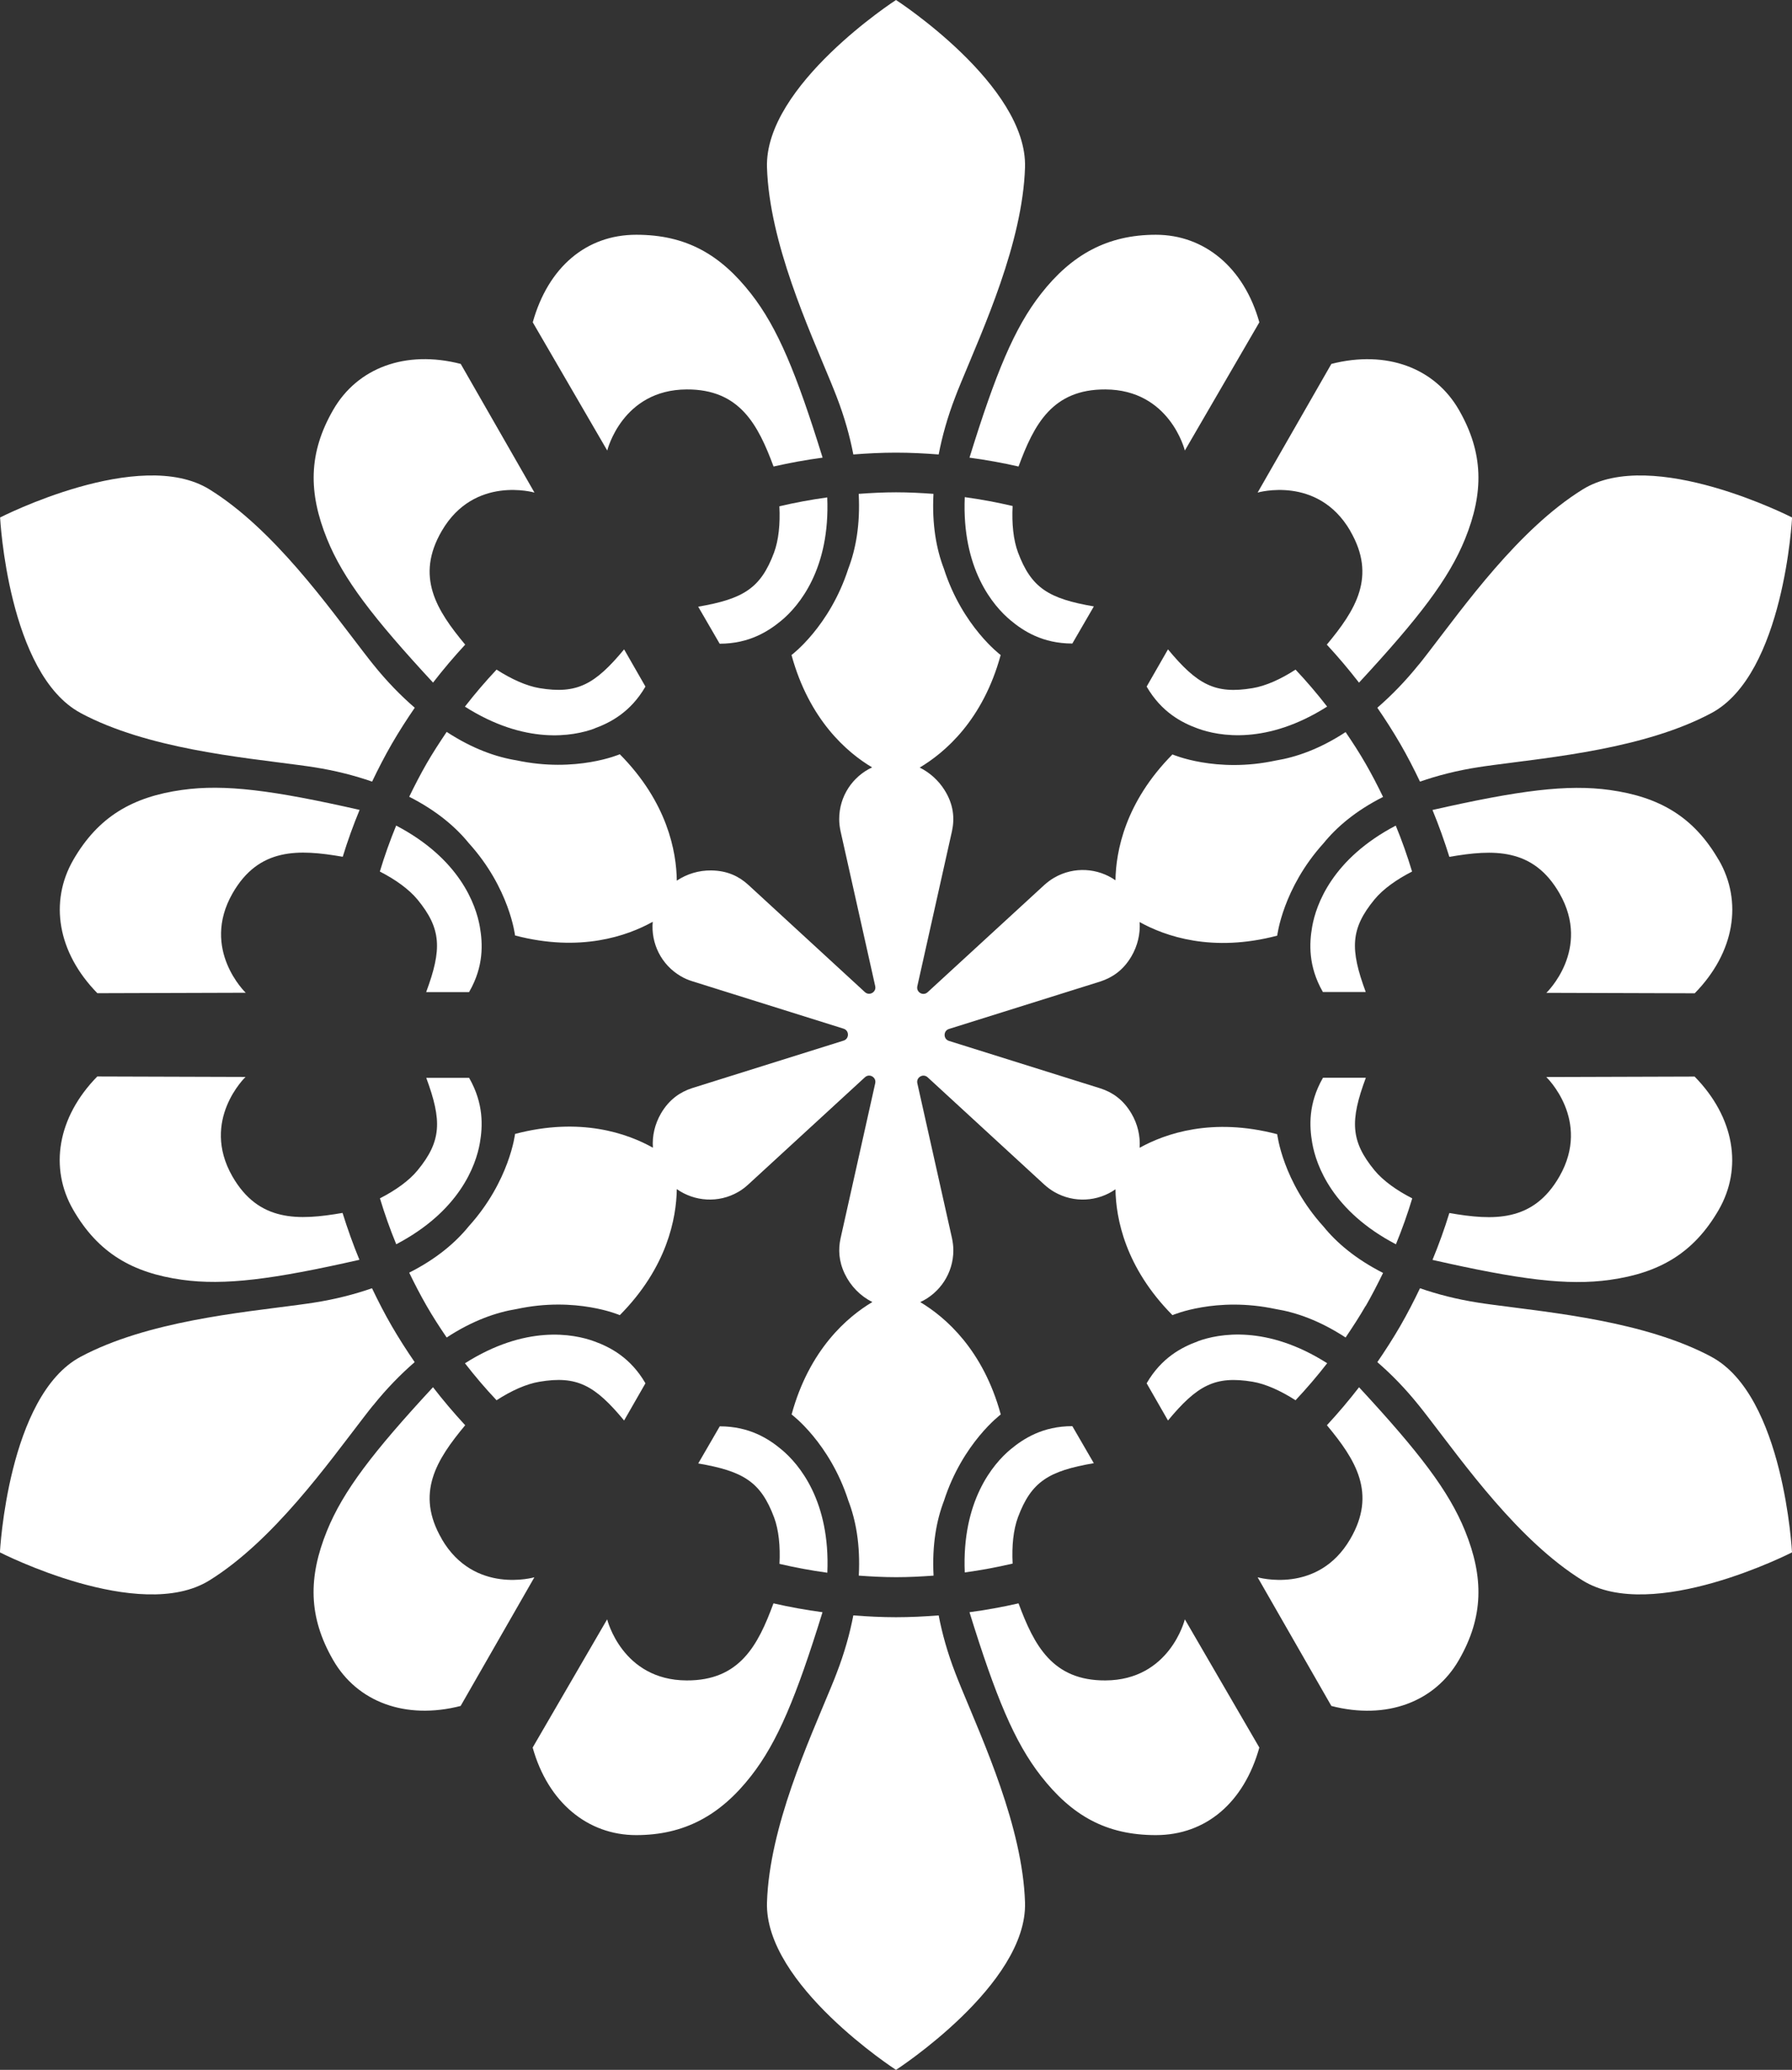
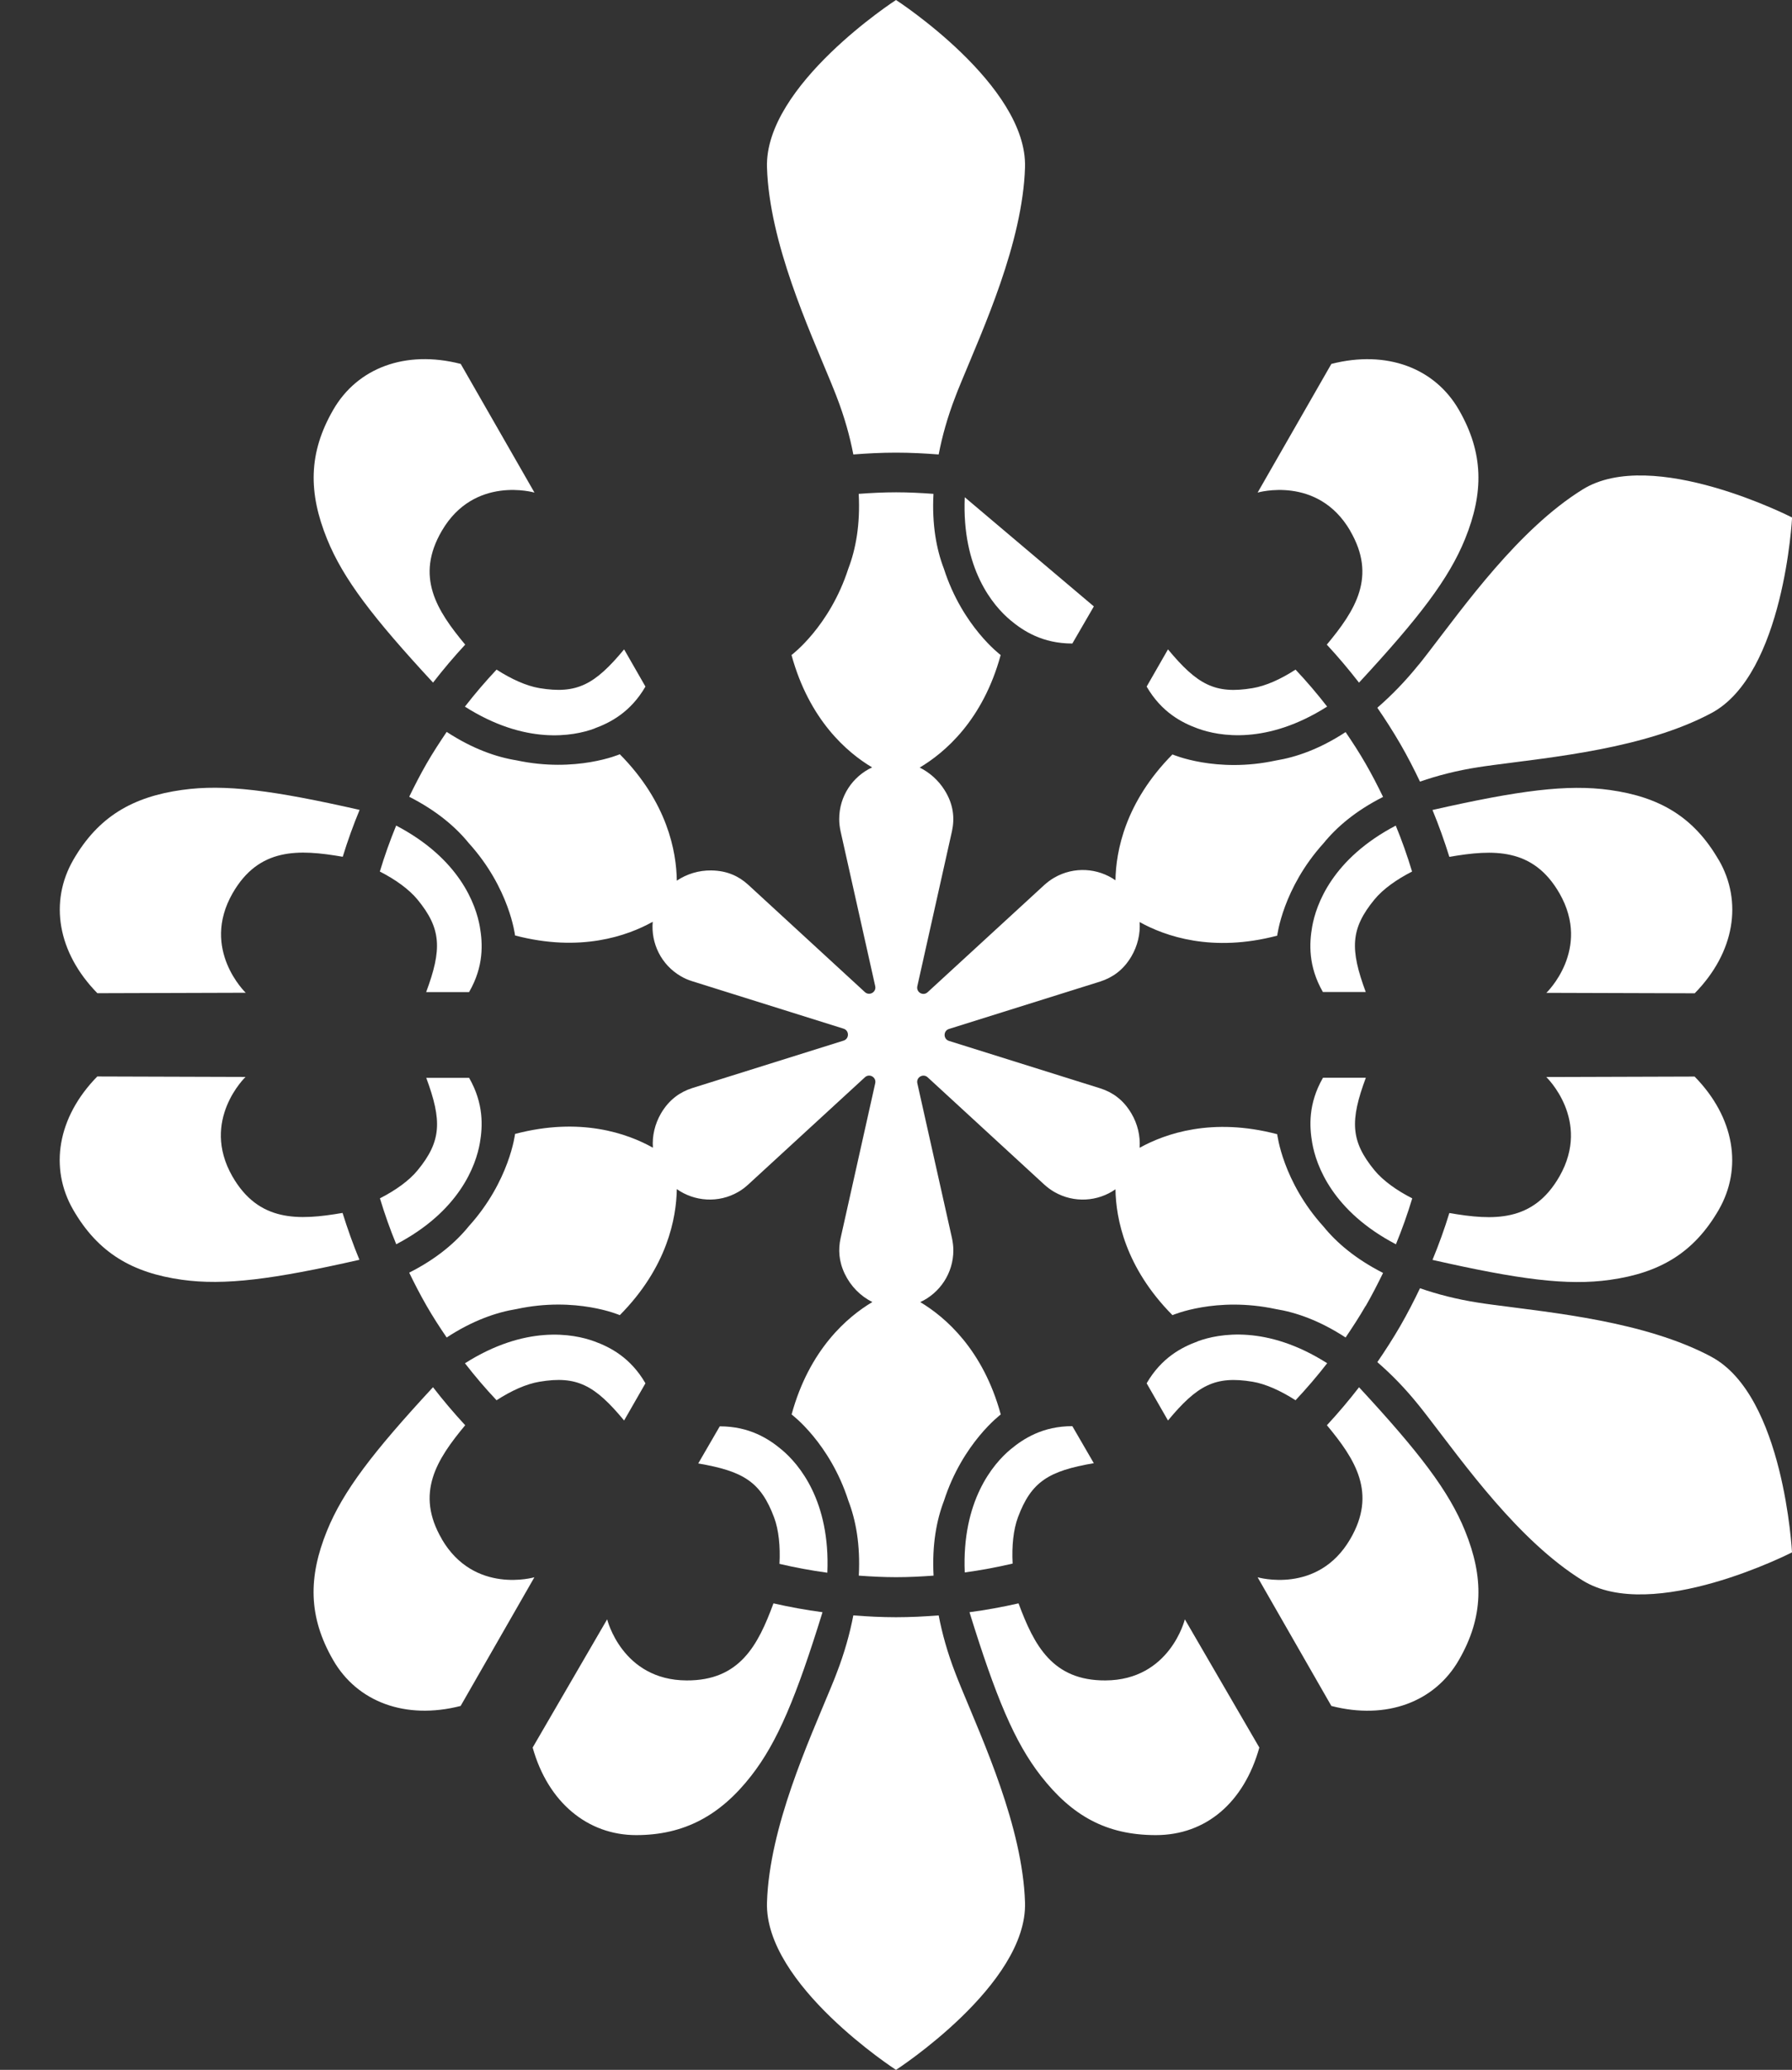
<svg xmlns="http://www.w3.org/2000/svg" id="Layer_2" data-name="Layer 2" viewBox="0 0 196.54 226.95">
  <rect x="0" y="0" width="196.54" height="226.95" fill="#333333" stroke="none" />
  <defs>
    <style>
      .cls-1 {
        fill: #fff;
        stroke-width: 0px;
      }
    </style>
  </defs>
  <g id="Layer_1-2" data-name="Layer 1">
    <g>
-       <path class="cls-1" d="M76.57,66.51l2.36,4.07c3.27,0,5.38-1.39,6.77-2.54,1.94-1.61,5.36-5.68,5.03-13.5-1.78.24-3.53.57-5.25.97.1,1.93-.08,3.72-.59,5.09-1.46,3.9-3.36,5.07-8.32,5.92Z" />
-       <path class="cls-1" d="M75.31,42.7c5.82-.03,7.83,3.87,9.53,8.45,1.77-.4,3.56-.73,5.38-.97-2.88-9.29-4.93-14.23-7.83-17.95-3.37-4.32-7.13-6.49-12.61-6.49s-9.66,3.56-11.35,9.6l8.17,14.06s1.63-6.67,8.71-6.7Z" />
      <path class="cls-1" d="M91.13,41.92c.21.5.62,1.55.63,1.58.87,2.25,1.45,4.35,1.83,6.33,1.54-.12,3.1-.2,4.68-.2s3.13.08,4.68.2c.38-1.97.96-4.08,1.83-6.33,0-.03.42-1.08.63-1.58,2.43-5.9,6.74-15.28,7.01-23.55.29-9.03-14.15-18.37-14.15-18.37,0,0-14.44,9.34-14.15,18.37.27,8.26,4.58,17.64,7.01,23.55Z" />
-       <path class="cls-1" d="M105.81,54.52c-.33,7.83,3.09,11.89,5.03,13.5,1.39,1.16,3.5,2.54,6.77,2.54l2.36-4.07c-4.96-.85-6.86-2.02-8.32-5.92-.51-1.37-.69-3.17-.59-5.09-1.72-.4-3.47-.73-5.25-.97Z" />
-       <path class="cls-1" d="M111.71,51.15c1.69-4.59,3.7-8.48,9.53-8.45,7.08.03,8.71,6.7,8.71,6.7l8.17-14.06c-1.69-6.04-6.06-9.6-11.35-9.6s-9.24,2.17-12.61,6.49c-2.9,3.71-4.95,8.65-7.83,17.95,1.82.24,3.61.57,5.38.97Z" />
+       <path class="cls-1" d="M105.81,54.52c-.33,7.83,3.09,11.89,5.03,13.5,1.39,1.16,3.5,2.54,6.77,2.54l2.36-4.07Z" />
      <path class="cls-1" d="M51.45,108.77c1.64-2.83,1.49-5.35,1.18-7.14-.43-2.48-2.24-7.48-9.18-11.11-.68,1.66-1.28,3.34-1.79,5.04,1.72.88,3.18,1.93,4.12,3.06,2.64,3.21,2.71,5.45.96,10.16h4.7Z" />
      <path class="cls-1" d="M19.97,86.61c-5.43.76-9.19,2.93-11.93,7.67-2.64,4.58-1.75,10.14,2.64,14.62l16.27-.05s-4.96-4.74-1.45-10.89c2.89-5.06,7.27-4.85,12.09-4.02.53-1.73,1.15-3.45,1.85-5.14-9.49-2.15-14.79-2.85-19.46-2.19Z" />
-       <path class="cls-1" d="M8.84,78.18c7.29,3.9,17.57,4.85,23.9,5.7.54.06,1.66.24,1.68.24,2.38.37,4.49.92,6.39,1.58.67-1.4,1.38-2.78,2.17-4.15.79-1.36,1.63-2.67,2.51-3.95-1.52-1.31-3.05-2.87-4.56-4.75-.02-.02-.72-.9-1.05-1.34-3.9-5.05-9.86-13.48-16.89-17.84-7.67-4.77-22.98,3.07-22.98,3.07,0,0,.87,17.18,8.84,21.44Z" />
      <path class="cls-1" d="M65.2,79.87c1.7-.62,3.95-1.76,5.59-4.59l-2.34-4.08c-3.21,3.87-5.18,4.93-9.28,4.25-1.44-.24-3.09-.99-4.71-2.03-1.21,1.29-2.37,2.64-3.47,4.06,6.61,4.2,11.85,3.27,14.21,2.4Z" />
      <path class="cls-1" d="M47.49,74.85c1.12-1.45,2.3-2.84,3.53-4.17-3.13-3.76-5.5-7.45-2.56-12.48,3.57-6.12,10.16-4.19,10.16-4.19l-8.09-14.11c-6.07-1.56-11.34.45-13.98,5.03-2.74,4.74-2.74,9.09-.68,14.17,1.77,4.37,5.02,8.61,11.63,15.75Z" />
      <path class="cls-1" d="M50.99,149.47c1.1,1.42,2.26,2.78,3.47,4.06,1.62-1.05,3.26-1.79,4.71-2.03,4.1-.69,6.07.38,9.28,4.25l2.34-4.08c-1.64-2.83-3.89-3.97-5.59-4.59-2.36-.87-7.6-1.8-14.21,2.4Z" />
      <path class="cls-1" d="M48.46,168.75c-2.94-5.03-.57-8.72,2.56-12.48-1.23-1.33-2.41-2.72-3.53-4.17-6.61,7.14-9.86,11.39-11.63,15.75-2.06,5.08-2.06,9.42.68,14.17,2.64,4.58,7.91,6.58,13.98,5.03l8.09-14.11s-6.59,1.93-10.16-4.19Z" />
-       <path class="cls-1" d="M40.92,154.1c1.51-1.88,3.04-3.43,4.56-4.75-.88-1.28-1.72-2.59-2.51-3.95s-1.5-2.75-2.17-4.15c-1.9.66-4.01,1.21-6.39,1.58-.03,0-1.14.18-1.68.24-6.33.85-16.61,1.8-23.9,5.7-7.97,4.26-8.84,21.44-8.84,21.44,0,0,15.31,7.84,22.98,3.07,7.02-4.36,12.99-12.79,16.89-17.84.33-.44,1.03-1.32,1.05-1.34Z" />
      <path class="cls-1" d="M43.45,136.43c6.94-3.63,8.75-8.63,9.18-11.11.31-1.78.45-4.3-1.18-7.14h-4.7c1.74,4.7,1.68,6.94-.96,10.15-.93,1.13-2.4,2.18-4.12,3.06.51,1.69,1.1,3.37,1.79,5.04Z" />
      <path class="cls-1" d="M26.94,118.08l-16.27-.05c-4.39,4.48-5.28,10.05-2.64,14.62,2.74,4.74,6.5,6.91,11.93,7.67,4.66.65,9.97-.04,19.46-2.19-.7-1.7-1.31-3.41-1.85-5.14-4.82.83-9.2,1.03-12.09-4.02-3.51-6.15,1.45-10.89,1.45-10.89Z" />
      <path class="cls-1" d="M119.97,160.44l-2.36-4.07c-3.27,0-5.38,1.39-6.77,2.54-1.94,1.61-5.36,5.68-5.03,13.5,1.78-.24,3.53-.57,5.25-.97-.1-1.93.08-3.72.59-5.09,1.46-3.9,3.36-5.07,8.32-5.92Z" />
      <path class="cls-1" d="M121.24,184.25c-5.82.03-7.83-3.87-9.53-8.45-1.77.4-3.56.73-5.38.97,2.88,9.29,4.93,14.23,7.83,17.95,3.37,4.32,7.13,6.49,12.61,6.49s9.66-3.56,11.35-9.6l-8.17-14.06s-1.63,6.67-8.71,6.7Z" />
      <path class="cls-1" d="M105.41,185.03c-.21-.5-.62-1.55-.63-1.58-.87-2.25-1.45-4.35-1.83-6.33-1.54.12-3.1.2-4.68.2s-3.13-.08-4.68-.2c-.38,1.97-.96,4.08-1.83,6.33,0,.03-.42,1.08-.63,1.58-2.43,5.9-6.74,15.28-7.01,23.55-.29,9.03,14.15,18.37,14.15,18.37,0,0,14.44-9.34,14.15-18.37-.27-8.26-4.58-17.64-7.01-23.55Z" />
      <path class="cls-1" d="M90.74,172.43c.33-7.83-3.09-11.89-5.03-13.5-1.39-1.16-3.5-2.54-6.77-2.54l-2.36,4.07c4.96.85,6.86,2.02,8.32,5.92.51,1.37.69,3.17.59,5.09,1.72.4,3.47.73,5.25.97Z" />
      <path class="cls-1" d="M84.83,175.8c-1.69,4.59-3.7,8.48-9.53,8.45-7.08-.03-8.71-6.7-8.71-6.7l-8.17,14.06c1.69,6.04,6.06,9.6,11.35,9.6s9.24-2.17,12.61-6.49c2.9-3.71,4.95-8.65,7.83-17.95-1.82-.24-3.61-.57-5.38-.97Z" />
      <path class="cls-1" d="M154.88,131.39c-1.72-.88-3.18-1.93-4.12-3.06-2.64-3.21-2.71-5.45-.96-10.16h-4.7c-1.64,2.85-1.49,5.37-1.18,7.15.43,2.48,2.24,7.48,9.18,11.11.68-1.66,1.28-3.34,1.79-5.04Z" />
      <path class="cls-1" d="M158.96,133c-.53,1.73-1.15,3.45-1.85,5.14,9.49,2.15,14.79,2.85,19.46,2.19,5.43-.76,9.19-2.93,11.93-7.67,2.64-4.58,1.75-10.14-2.64-14.62l-16.27.05s4.96,4.74,1.45,10.89c-2.89,5.06-7.27,4.85-12.09,4.02Z" />
      <path class="cls-1" d="M187.71,148.77c-7.29-3.9-17.57-4.85-23.9-5.7-.54-.06-1.66-.24-1.68-.24-2.38-.37-4.49-.92-6.39-1.58-.67,1.4-1.38,2.78-2.17,4.15-.79,1.36-1.63,2.67-2.51,3.95,1.52,1.31,3.05,2.87,4.56,4.75.02.02.72.9,1.05,1.34,3.9,5.05,9.86,13.48,16.89,17.84,7.67,4.77,22.98-3.07,22.98-3.07,0,0-.87-17.18-8.84-21.44Z" />
      <path class="cls-1" d="M131.35,147.08c-1.7.62-3.95,1.76-5.59,4.59l2.34,4.08c3.21-3.87,5.18-4.93,9.28-4.25,1.44.24,3.09.99,4.71,2.03,1.21-1.29,2.37-2.64,3.47-4.06-6.61-4.2-11.85-3.27-14.21-2.4Z" />
      <path class="cls-1" d="M149.78,143.21c.69-1.2,1.31-2.41,1.91-3.64-3.03-1.54-5.11-3.33-6.53-5.08-4.49-4.95-5.08-10.13-5.08-10.13-7.14-1.88-12.3-.06-15.09,1.49.09-1.3-.23-2.63-.9-3.76-.91-1.55-2.12-2.34-3.39-2.75h0s-16.62-5.21-16.62-5.21c-.64-.2-.64-1.11,0-1.31l16.62-5.21h0c1.27-.42,2.48-1.2,3.39-2.75.67-1.14.99-2.47.9-3.76,2.79,1.55,7.95,3.37,15.09,1.49,0,0,.6-5.18,5.08-10.13,1.42-1.75,3.5-3.55,6.53-5.08-.59-1.22-1.22-2.44-1.91-3.64-.69-1.2-1.43-2.34-2.2-3.47-2.84,1.86-5.44,2.76-7.67,3.12-6.53,1.41-11.32-.67-11.32-.67-5.19,5.24-6.2,10.61-6.25,13.8-1.93-1.35-4.54-1.54-6.71-.29-.4.23-.75.5-1.08.79h0s-12.81,11.77-12.81,11.77c-.5.46-1.28,0-1.13-.66l3.8-17h0c.3-1.39.19-2.93-.84-4.54-.66-1.04-1.61-1.89-2.7-2.43,2.74-1.63,6.93-5.18,8.88-12.34,0,0-4.19-3.11-6.23-9.47-.81-2.11-1.32-4.81-1.14-8.2-1.36-.1-2.72-.17-4.1-.17s-2.75.07-4.1.17c.18,3.39-.33,6.09-1.14,8.2-2.05,6.36-6.23,9.47-6.23,9.47,1.95,7.13,6.1,10.69,8.84,12.32-2.14,1-3.61,3.16-3.61,5.67,0,.46.06.9.15,1.33h0l3.8,16.98c.15.66-.64,1.11-1.13.66l-12.81-11.78h0c-.98-.89-2.25-1.54-4.04-1.56-1.35-.02-2.68.38-3.78,1.12-.04-3.19-1.03-8.59-6.25-13.86,0,0-4.78,2.07-11.32.67-2.23-.36-4.82-1.26-7.67-3.12-.76,1.13-1.51,2.27-2.2,3.47-.69,1.2-1.31,2.41-1.91,3.64,3.03,1.54,5.11,3.33,6.53,5.08,4.49,4.95,5.08,10.13,5.08,10.13,7.15,1.88,12.32.05,15.1-1.5-.21,2.35.92,4.72,3.1,5.98.39.23.8.4,1.21.53h0s16.62,5.21,16.62,5.21c.64.2.64,1.11,0,1.31l-16.62,5.21h0c-1.28.42-2.5,1.22-3.41,2.78-.66,1.14-.98,2.46-.88,3.75-2.78-1.56-7.95-3.4-15.12-1.51,0,0-.6,5.18-5.08,10.13-1.42,1.75-3.5,3.55-6.53,5.08.59,1.22,1.22,2.44,1.91,3.64.69,1.2,1.43,2.34,2.2,3.47,2.84-1.86,5.44-2.76,7.67-3.12,6.53-1.41,11.32.67,11.32.67,5.2-5.25,6.2-10.63,6.25-13.82,1.93,1.36,4.56,1.57,6.74.31.4-.23.75-.5,1.08-.8h0s12.81-11.77,12.81-11.77c.5-.46,1.28,0,1.13.66l-3.8,17h0c-.26,1.19-.21,2.49.46,3.89.64,1.34,1.72,2.45,3.03,3.09-2.74,1.63-6.91,5.19-8.86,12.33,0,0,4.19,3.11,6.23,9.47.81,2.11,1.32,4.81,1.14,8.2,1.36.1,2.72.17,4.1.17s2.75-.07,4.1-.17c-.18-3.39.33-6.09,1.14-8.2,2.05-6.36,6.23-9.47,6.23-9.47-1.94-7.12-6.09-10.68-8.83-12.32,2.14-.99,3.63-3.16,3.63-5.68,0-.46-.06-.9-.15-1.33h0l-3.8-16.98c-.15-.66.64-1.11,1.13-.66l12.81,11.78h0c.33.29.68.56,1.08.79,2.17,1.25,4.78,1.06,6.71-.29.05,3.19,1.06,8.56,6.25,13.8,0,0,4.78-2.07,11.32-.67,2.23.36,4.82,1.26,7.67,3.12.76-1.13,1.51-2.27,2.2-3.47Z" />
      <path class="cls-1" d="M149.06,152.1c-1.12,1.45-2.3,2.84-3.53,4.17,3.13,3.76,5.5,7.45,2.56,12.48-3.57,6.12-10.16,4.19-10.16,4.19l8.09,14.11c6.07,1.56,11.34-.45,13.98-5.03,2.74-4.74,2.74-9.09.68-14.17-1.77-4.37-5.02-8.61-11.63-15.75Z" />
      <path class="cls-1" d="M145.56,77.48c-1.1-1.42-2.26-2.78-3.47-4.06-1.62,1.05-3.26,1.79-4.71,2.03-4.1.69-6.07-.38-9.28-4.25l-2.34,4.08c1.64,2.83,3.89,3.97,5.59,4.59,2.36.87,7.6,1.8,14.21-2.4Z" />
      <path class="cls-1" d="M148.08,58.2c2.94,5.03.57,8.72-2.56,12.48,1.23,1.33,2.41,2.72,3.53,4.17,6.61-7.14,9.86-11.39,11.63-15.75,2.06-5.08,2.06-9.42-.68-14.17-2.64-4.58-7.91-6.58-13.98-5.03l-8.09,14.11s6.59-1.93,10.16,4.19Z" />
      <path class="cls-1" d="M155.62,72.85c-1.51,1.88-3.04,3.43-4.56,4.75.88,1.28,1.72,2.59,2.51,3.95.79,1.36,1.5,2.75,2.17,4.15,1.9-.66,4.01-1.21,6.39-1.58.03,0,1.14-.18,1.68-.24,6.33-.85,16.61-1.8,23.9-5.7,7.97-4.26,8.84-21.44,8.84-21.44,0,0-15.31-7.84-22.98-3.07-7.02,4.36-12.99,12.79-16.89,17.84-.33.44-1.03,1.32-1.05,1.34Z" />
      <path class="cls-1" d="M153.09,90.52c-6.94,3.63-8.75,8.63-9.18,11.11-.31,1.78-.45,4.3,1.18,7.14h4.7c-1.74-4.7-1.68-6.94.96-10.15.93-1.13,2.4-2.18,4.12-3.06-.51-1.69-1.1-3.37-1.79-5.04Z" />
      <path class="cls-1" d="M188.5,94.29c-2.74-4.74-6.5-6.91-11.93-7.67-4.66-.65-9.97.04-19.46,2.19.7,1.7,1.31,3.41,1.85,5.14,4.82-.83,9.2-1.03,12.09,4.02,3.51,6.15-1.45,10.89-1.45,10.89l16.27.05c4.39-4.48,5.28-10.05,2.64-14.62Z" />
    </g>
  </g>
</svg>